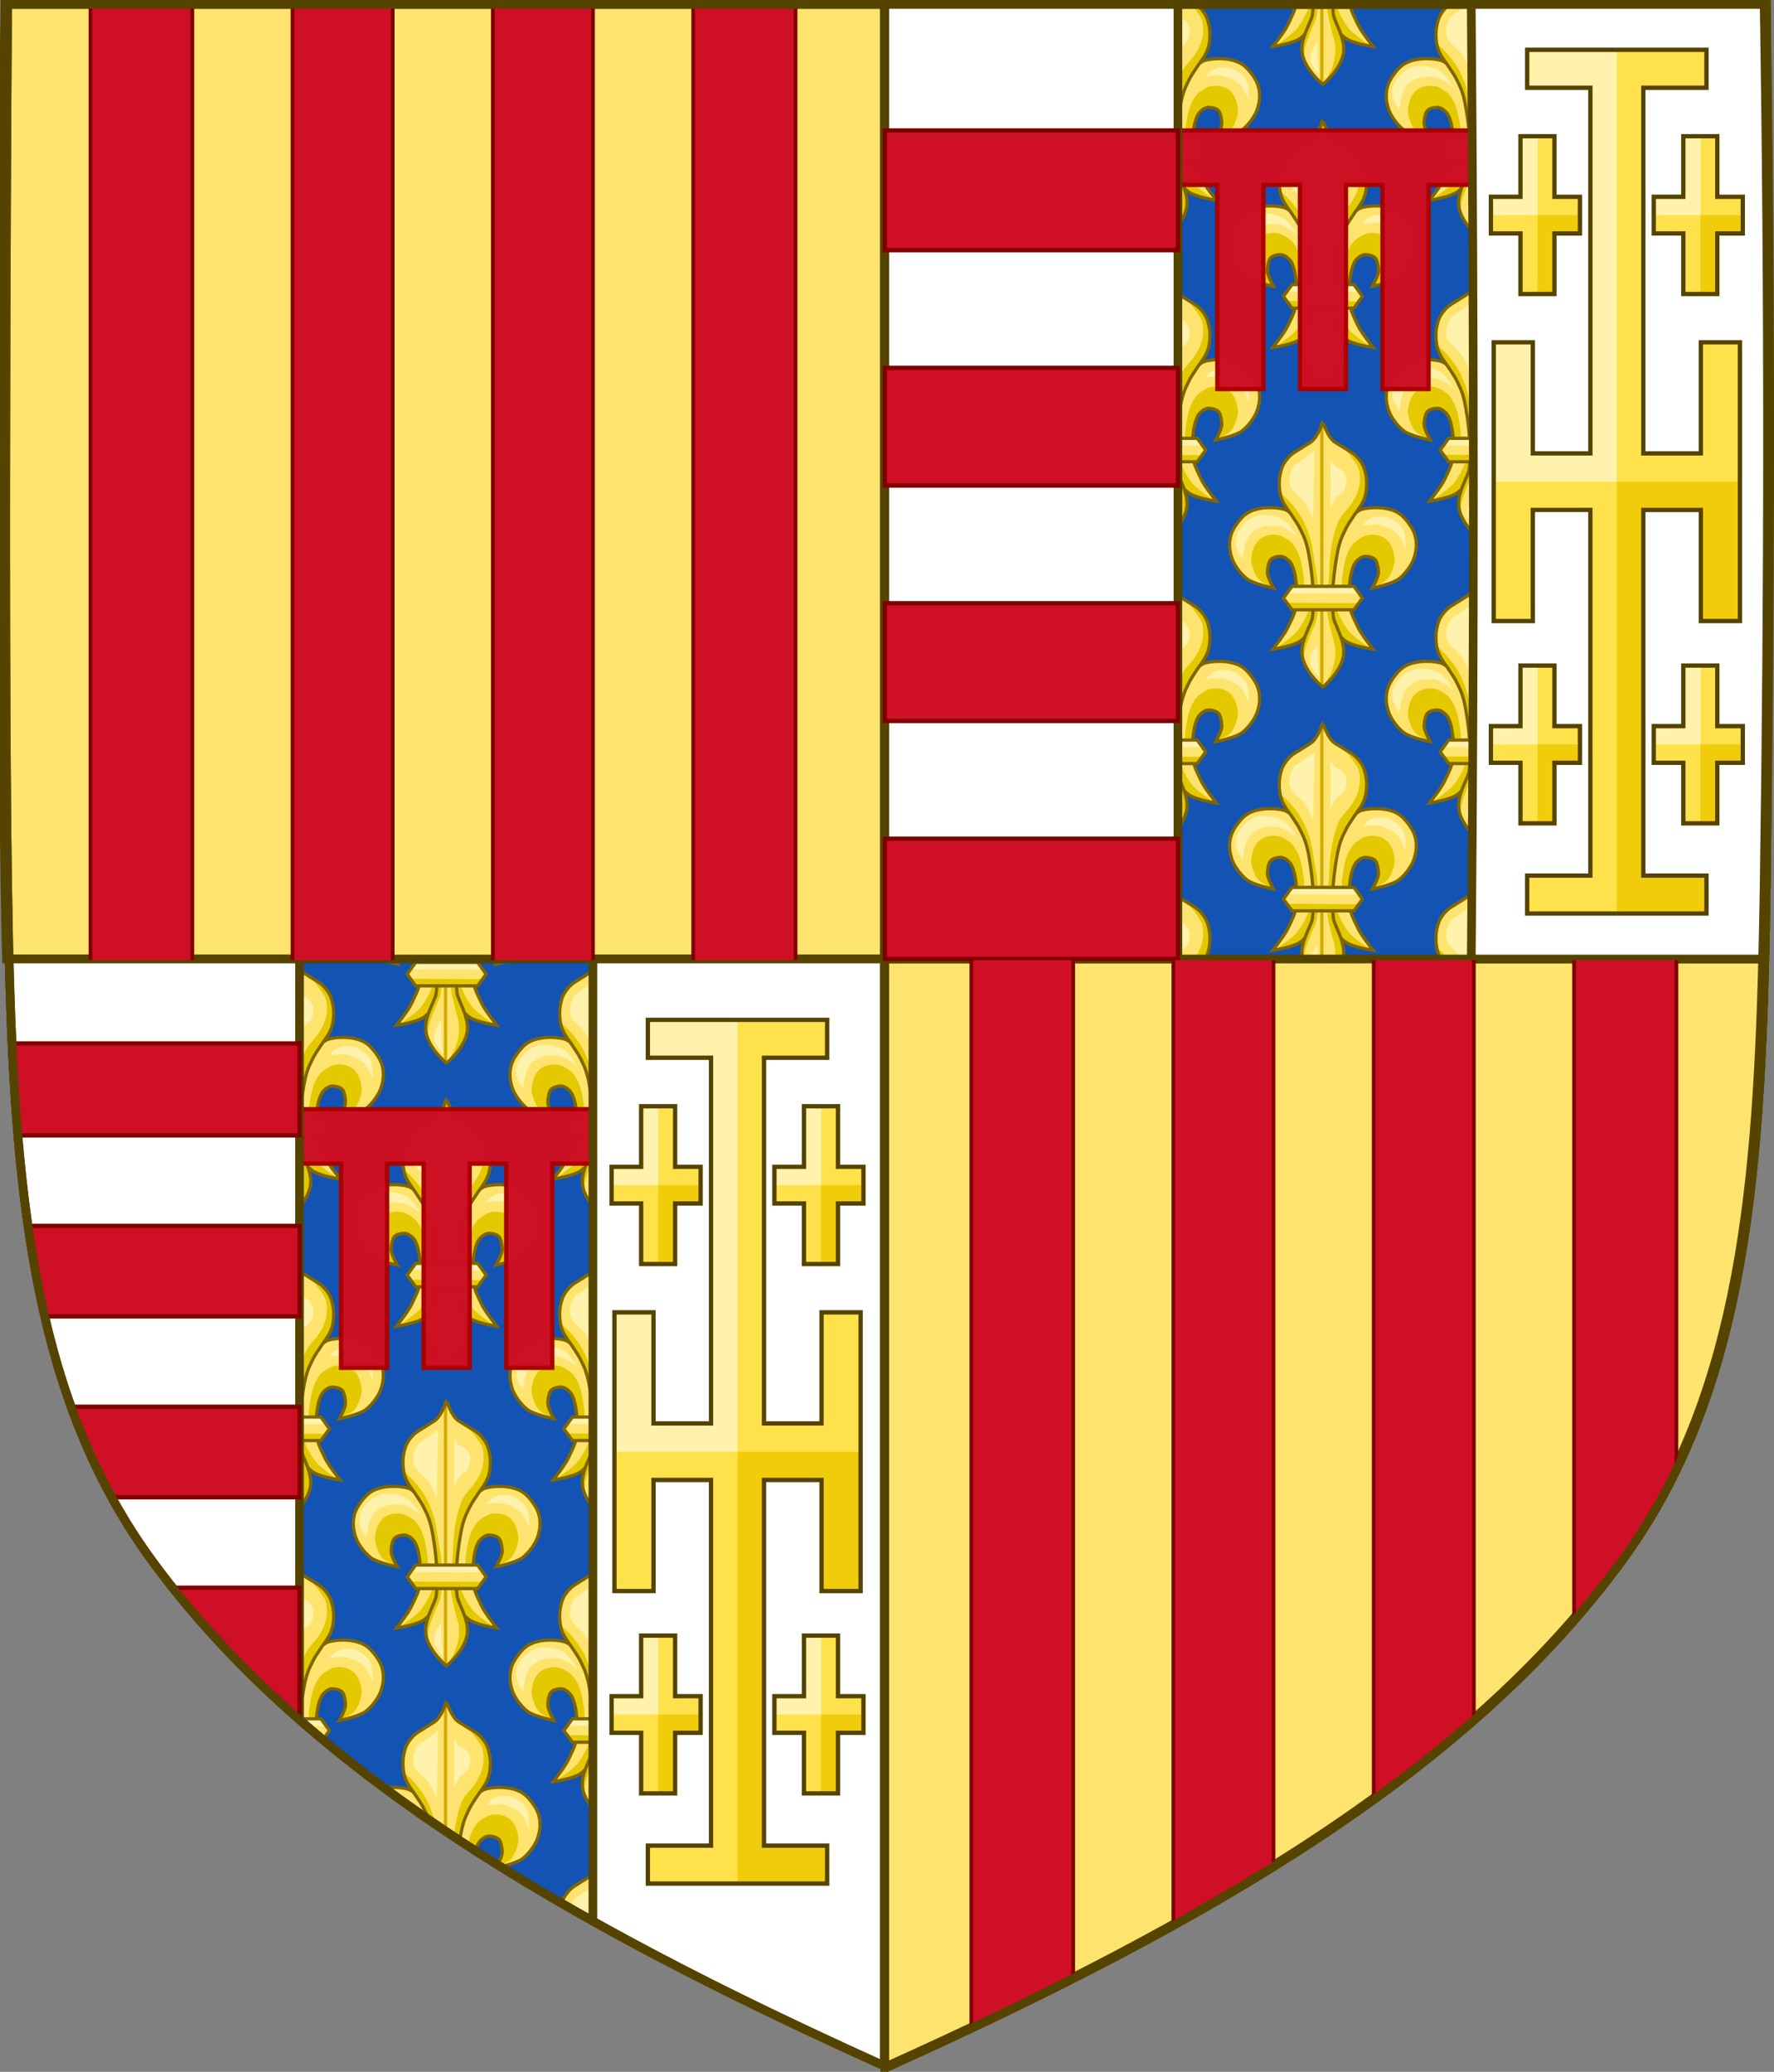
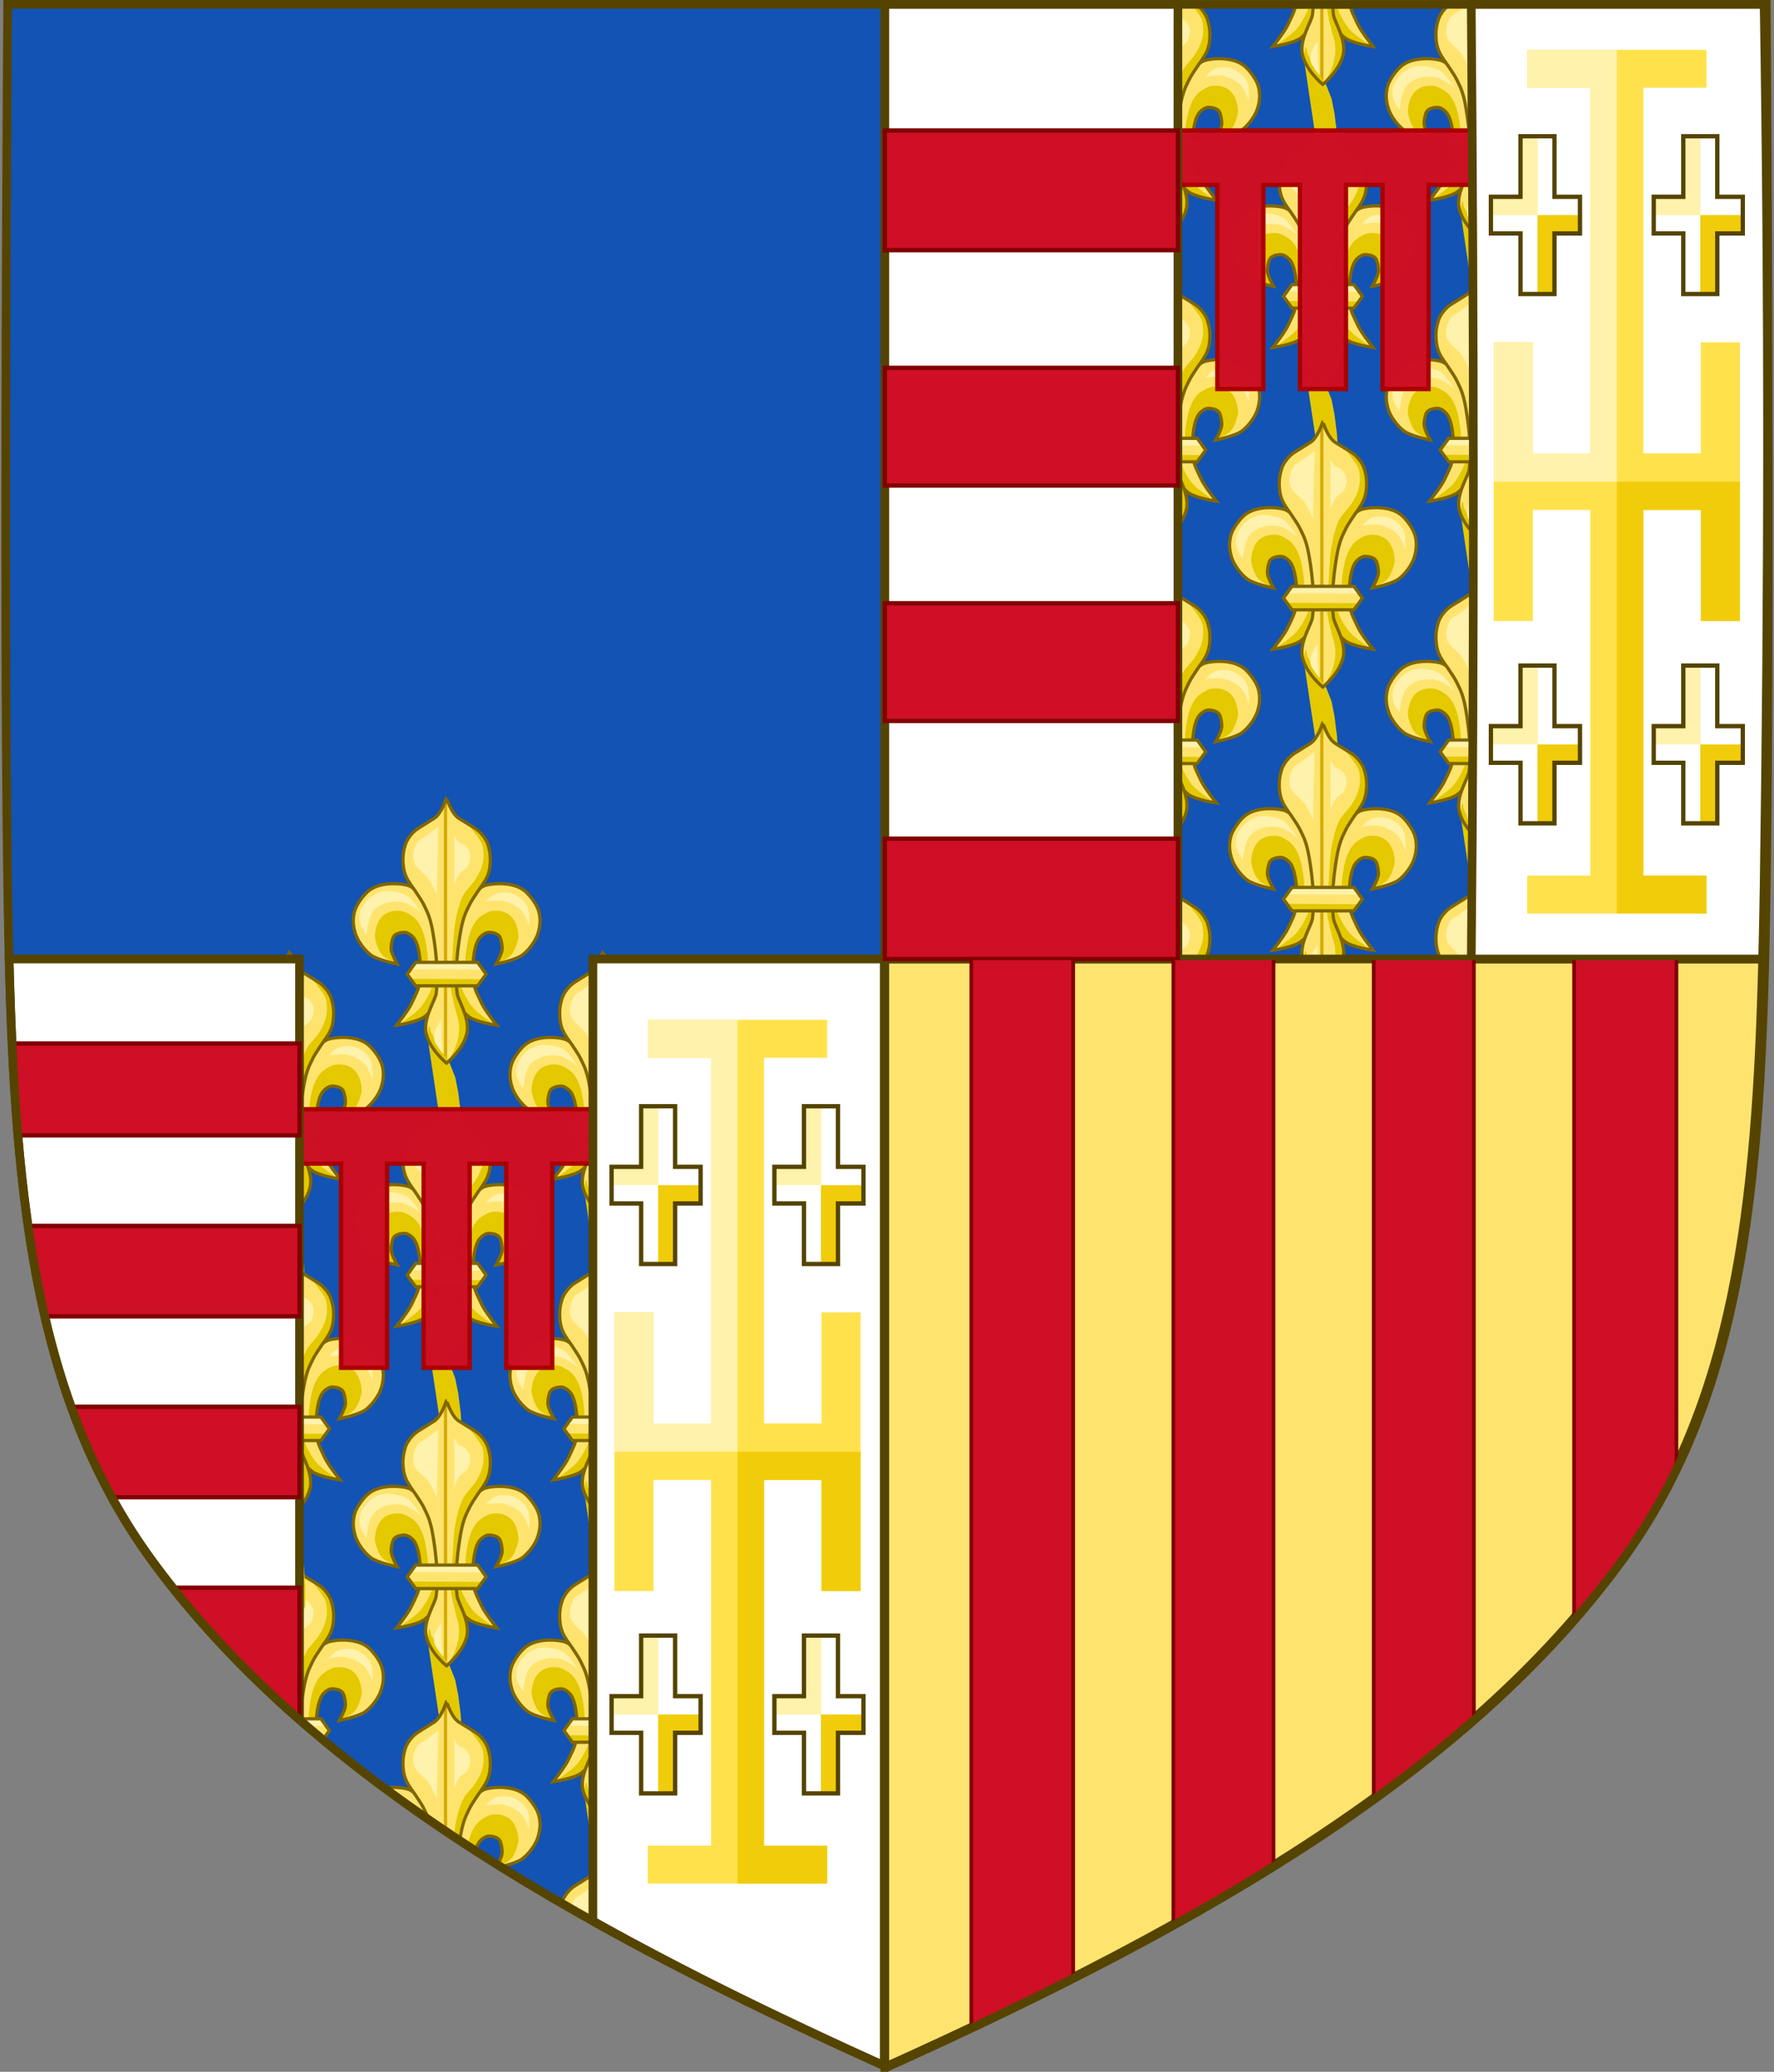
<svg xmlns="http://www.w3.org/2000/svg" xmlns:xlink="http://www.w3.org/1999/xlink" width="409.629" height="478.406">
  <rect width="100%" height="100%" fill="#808080" stroke="none" />
  <defs>
    <clipPath clipPathUnits="userSpaceOnUse" id="h">
      <path d="M274.35 511.977s26.471-.603 39.705 0c12.75.58 22.7 2.52 30.48 19.943 9.372 20.987 16.135 55.951 22.78 100.927-6.645 44.975-13.408 79.94-22.78 100.927-7.78 17.422-17.73 19.362-30.48 19.943-13.234.602-39.704 0-39.704 0z" style="display:inline;opacity:1;vector-effect:none;fill:#fee46e;fill-opacity:1;stroke:none;stroke-width:.953;stroke-linecap:butt;stroke-linejoin:miter;stroke-miterlimit:4;stroke-dasharray:none;stroke-dashoffset:0;stroke-opacity:1" />
    </clipPath>
    <clipPath id="d" clipPathUnits="userSpaceOnUse">
      <use height="100%" width="100%" xlink:href="#a" />
    </clipPath>
    <clipPath id="j" clipPathUnits="userSpaceOnUse">
      <use transform="matrix(0 1.175 -.255 0 267.835 5.578)" style="stroke-width:1.828" height="100%" width="100%" xlink:href="#b" />
    </clipPath>
    <clipPath id="k" clipPathUnits="userSpaceOnUse">
      <use transform="matrix(0 1.175 -.255 0 326.927 -233.49)" style="stroke-width:1.828" height="100%" width="100%" xlink:href="#c" />
    </clipPath>
  </defs>
  <path style="display:inline;fill:#1353b4;fill-opacity:1;stroke:none" id="a" d="M407.352 1.005c1.076 67.808 1.012 135.625 0 203.43-.976 65.33-4.235 116.31-33.502 156.173-35.255 48.018-93.988 82.67-169.54 116.716-75.55-34.045-134.284-68.698-169.54-116.716-29.266-39.863-32.525-90.843-33.5-156.172C.257 136.63.194 68.813 1.27 1.005z" />
  <g clip-path="url(#d)">
    <g id="g" transform="translate(0 16)">
      <g id="f">
        <use xlink:href="#e" transform="matrix(-1 0 0 1 610.954 0)" width="100%" height="100%" />
        <g id="e">
          <path style="display:inline;opacity:1;vector-effect:none;fill:#fee46e;fill-opacity:1;stroke:none;stroke-width:.686;stroke-linecap:butt;stroke-linejoin:miter;stroke-miterlimit:4;stroke-dasharray:none;stroke-dashoffset:0;stroke-opacity:1" d="M311.655 53.952c-.273-2.564-.128-7.4 1.22-9.597.455-.743 1.57-1.608 2.439-1.57.857.035 2.035.289 2.44 1.046.37.694.61 2.184.522 2.966-.122 1.087-1.394 3.316-1.394 3.316s4.557-.916 6.099-2.094c1.526-1.166 3.173-3.376 3.659-5.235.167-.638.818-2.7-.004-5.175-.477-1.436-1.914-3.358-3.025-4.316-2.902-2.502-8.538-1.775-9.69-1.153-1.525.822-3.383 2.571-4.008 4.188-.486 1.255-1.496 4.959-1.743 6.282-.504 2.7-.65 3.718-.871 6.456-.152 1.879-.57 3.566-.174 5.41.213.992.48 3.27 1.06 4.771.582 1.509 1.478 2.238 2.25 2.906 1.577 1.363 6.622 2.094 6.622 2.094s-2.772-3.502-3.485-5.06c-.847-1.852-1.702-3.21-1.917-5.235z" />
          <path d="m316.34 63.96-1.328-.021-4.257-1.34-5.108-4.506 1.37-8.062s1.477 4.861 2.434 6.807c.555 1.13 1.419 2.6 2.266 3.53 1.184 1.3 4.624 3.592 4.624 3.592z" style="fill:#e4c900;fill-opacity:1;fill-rule:evenodd;stroke:none;stroke-width:1.364" />
          <path d="M317.023 49.994s2.591-1.095 3.363-1.975c.823-.938 1.375-2.608 1.624-3.832.187-.922-.27-2.879-.696-3.717-.644-1.267-1.433-2-2.784-2.439-.926-.302-2.334-.34-3.247 0-.948.353-2.274 1.178-2.9 1.974-.942 1.201-1.497 2.581-1.855 4.065-.22.915-.716 3.706-.696 4.646.017.837.116 3.485.116 3.485l1.74 2.903.043-.132-.13-4.815V48.14l.91-3.124L314.005 43l1.755-.26 1.689.846.715 1.822-.13 2.212-1.011 2.375z" style="display:inline;fill:#e4c900;fill-opacity:1;fill-rule:evenodd;stroke:none;stroke-width:1.364" />
          <path d="M311.655 53.952c-.273-2.564-.128-7.4 1.22-9.597.455-.743 1.57-1.608 2.439-1.57.857.035 2.035.289 2.44 1.046.37.694.61 2.184.522 2.966-.122 1.087-1.394 3.316-1.394 3.316s4.557-.916 6.099-2.094c1.526-1.166 3.173-3.376 3.659-5.235.167-.638.818-2.7-.004-5.175-.477-1.436-1.914-3.358-3.025-4.316-2.902-2.502-8.538-1.775-9.69-1.153-1.525.822-3.383 2.571-4.008 4.188-.486 1.255-1.496 4.959-1.743 6.282-.504 2.7-.65 3.718-.871 6.456-.152 1.879-.57 3.566-.174 5.41.213.992.48 3.27 1.06 4.771.582 1.509 1.478 2.238 2.25 2.906 1.577 1.363 6.622 2.094 6.622 2.094s-2.772-3.502-3.485-5.06c-.847-1.852-1.702-3.21-1.917-5.235z" style="display:inline;fill:none;stroke:#806600;stroke-width:.75;stroke-linecap:butt;stroke-linejoin:miter;stroke-miterlimit:4;stroke-dasharray:none;stroke-opacity:1" />
        </g>
        <path style="fill:#fff2ac;fill-opacity:1;fill-rule:evenodd;stroke:none;stroke-width:1.364" d="M286.957 43.357s.225-1.788.425-2.66c.245-1.07.785-2.553 1.593-3.297.855-.785 2.15-1.402 3.293-1.595 1.006-.17 2.41-.144 3.4.106.76.192 1.667.761 2.336 1.17.506.31 1.593 1.17 1.593 1.17s-1.976-3.139-3.293-3.935c-1.283-.778-3.386-1.103-4.886-1.064-1.09.028-2.279.565-3.186 1.17-1.078.718-2.235 2.179-2.656 3.404-.3.875-.264 2.198 0 3.085.283.95 1.38 2.446 1.38 2.446zM314.575 35.698s2.698-.446 3.823-.212c1.396.289 3.23 1.13 4.25 2.127.876.858 1.911 3.617 1.911 3.617s.086-2.895-.318-4.042c-.245-.693-.822-1.546-1.381-2.021-.858-.73-2.273-1.58-3.4-1.596-.59-.008-1.944-.038-2.746.33-1.366.625-2.14 1.797-2.14 1.797z" />
        <g style="stroke-width:1.445;stroke-miterlimit:4;stroke-dasharray:none">
          <path style="display:inline;fill:#fee46e;fill-opacity:1;fill-rule:evenodd;stroke:none;stroke-width:1.445" d="M510 854s8.58-7.038 10-15c1.277-7.162-4.41-15.552-4.841-18.925-1.724-13.492 1.929-31.467 2.258-32.936 1.308-5.836 2.954-8.333 3.83-10.244.631-1.376 2.434-4.111 4.236-6.763 1.035-1.522 3.338-4.355 4.512-7.237 1.243-3.054 1.329-6.163 1.347-7.823.03-2.826-.503-5.23-1.254-7.532-.713-2.188-3.036-5.768-6.403-7.826-3.63-2.218-6.565-4.002-7.682-4.708C512.314 732.673 510.043 725 510 725c-.043 0-2.314 7.673-6.003 10.006-1.117.706-3.918 2.49-7.548 4.708-3.367 2.058-5.69 5.638-6.403 7.826-.75 2.301-1.284 4.706-1.254 7.532.018 1.66.104 4.769 1.347 7.823 1.174 2.882 3.477 5.715 4.512 7.237 1.802 2.652 3.604 5.387 4.235 6.763.877 1.911 2.523 4.408 3.83 10.244.33 1.47 3.983 19.444 2.26 32.936-.432 3.373-6.253 11.763-4.976 18.925 1.42 7.962 10 15 10 15z" transform="matrix(.474 0 0 .475 63.481 -332.745)" />
          <path style="fill:none;stroke:#d4aa00;stroke-width:1.58;stroke-linecap:butt;stroke-linejoin:miter;stroke-miterlimit:4;stroke-dasharray:none;stroke-opacity:1" d="m510 854-.01-127.955" transform="matrix(.474 0 0 .475 63.481 -332.745)" />
        </g>
-         <path style="fill:#e4c900;fill-opacity:1;fill-rule:evenodd;stroke:none;stroke-width:1.364" d="m305.569 72.872 3.319-3.707 1.277-2.429-.256-3.324-.893-3.452-1.405-3.068v-4.986l.511-4.986.638-5.497 1.405-4.347 2.298-3.196 1.915-3.324.766-1.79.382-3.195-.51-3.069-1.617-2.593-3.107-2.137s1.841 2.073 3.049 4.022c.648 1.046.64 2.33.654 2.626.057 1.264-.04 1.85-.383 3.068-.319 1.127-.994 2.362-1.66 3.324-.747 1.078-2.082 2.285-2.681 3.452-.86 1.672-1.44 4.16-1.787 6.009-.427 2.269-.486 5.366-.639 7.67-.154 2.337-.568 5.463-.383 7.798.118 1.485.76 3.567 1.022 4.859.181.893.65 2.036.766 2.94.112.875.12 2.066 0 2.94-.136.987-.514 2.276-.894 3.196-.419 1.016-1.787 3.196-1.787 3.196zM301.1 67.247s.078-1.984.256-2.812c.246-1.15.863-2.606 1.277-3.708.392-1.046 1.172-2.358 1.404-3.451.509-2.403.398-5.73.255-8.182-.106-1.82-.638-4.205-.894-6.009-.2-1.418-.577-3.625-1.02-4.986-.475-1.452-1.25-3.305-2.043-4.61-.674-1.108-1.587-2.2-2.426-3.188-.65-.765-2.426-2.301-2.426-2.301l.247.093.293 1.37 1.172 1.955 1.172 2.152 1.954 3.032 1.27 3.228.683 3.423.586 4.695.293 4.694v4.402l-1.074 2.25-1.27 3.423-.39 2.836z" />
+         <path style="fill:#e4c900;fill-opacity:1;fill-rule:evenodd;stroke:none;stroke-width:1.364" d="m305.569 72.872 3.319-3.707 1.277-2.429-.256-3.324-.893-3.452-1.405-3.068v-4.986l.511-4.986.638-5.497 1.405-4.347 2.298-3.196 1.915-3.324.766-1.79.382-3.195-.51-3.069-1.617-2.593-3.107-2.137s1.841 2.073 3.049 4.022c.648 1.046.64 2.33.654 2.626.057 1.264-.04 1.85-.383 3.068-.319 1.127-.994 2.362-1.66 3.324-.747 1.078-2.082 2.285-2.681 3.452-.86 1.672-1.44 4.16-1.787 6.009-.427 2.269-.486 5.366-.639 7.67-.154 2.337-.568 5.463-.383 7.798.118 1.485.76 3.567 1.022 4.859.181.893.65 2.036.766 2.94.112.875.12 2.066 0 2.94-.136.987-.514 2.276-.894 3.196-.419 1.016-1.787 3.196-1.787 3.196zM301.1 67.247s.078-1.984.256-2.812l.247.093.293 1.37 1.172 1.955 1.172 2.152 1.954 3.032 1.27 3.228.683 3.423.586 4.695.293 4.694v4.402l-1.074 2.25-1.27 3.423-.39 2.836z" />
        <path style="display:inline;fill:none;stroke:#806600;stroke-width:.75;stroke-linecap:butt;stroke-linejoin:miter;stroke-miterlimit:4;stroke-dasharray:none;stroke-opacity:1" d="M305.445 72.996s4.071-3.344 4.745-7.126c.605-3.403-2.093-7.39-2.297-8.992-.818-6.41.915-14.95 1.071-15.648.62-2.773 1.402-3.959 1.817-4.867.3-.654 1.155-1.953 2.01-3.213.49-.723 1.584-2.07 2.14-3.438.59-1.452.63-2.929.64-3.717.014-1.343-.24-2.485-.595-3.579-.338-1.04-1.44-2.74-3.038-3.718-1.723-1.054-3.115-1.901-3.645-2.237-1.75-1.108-2.827-4.754-2.848-4.754-.02 0-1.098 3.646-2.848 4.754-.53.336-1.859 1.183-3.58 2.237-1.598.978-2.7 2.679-3.039 3.718-.356 1.094-.61 2.236-.595 3.579.01.788.05 2.265.64 3.717.556 1.369 1.649 2.715 2.14 3.438.855 1.26 1.71 2.56 2.01 3.213.415.908 1.196 2.094 1.817 4.867.156.698 1.889 9.238 1.071 15.648-.204 1.603-2.966 5.589-2.36 8.992.673 3.782 4.744 7.126 4.744 7.126z" />
        <path style="fill:#fff2ac;fill-opacity:1;fill-rule:evenodd;stroke:none;stroke-width:1.364" d="m303.188 34.154.35-15.724-2.792 2.096c-.628.472-1.702.891-2.094 1.573-.894 1.555-1.286 3.268-.523 4.892.45.96 2.071 2.19 2.791 2.97.97 1.05 2.268 4.193 2.268 4.193zM307.2 31.708V20.352s.623 1.197 1.048 1.572c.35.31 1.048.385 1.395.699.507.458 1.089 1.251 1.222 1.922.176.887-.087 2.178-.524 2.97-.375.682-1.449 1.126-1.919 1.747-.495.654-1.221 2.446-1.221 2.446zM304.347 68.049c-.145-1.514-.112-5.067-.112-5.067s-1.29 1.91-1.506 2.775c-.114.458-.229 1.448-.11 1.904.27 1.045 2.031 3.19 2.031 3.19s-.236-2.106-.303-2.802z" />
        <path d="m314.591 52.433-1.958-2.717h-14.304l-1.966 2.717 1.966 2.704h14.304z" style="display:inline;fill:#fee46e;fill-opacity:1;fill-rule:evenodd;stroke:none;stroke-width:.686;stroke-miterlimit:4;stroke-dasharray:none" />
        <path style="fill:#fff2ac;fill-opacity:1;fill-rule:evenodd;stroke:none;stroke-width:.686;stroke-miterlimit:4;stroke-dasharray:none" d="m297.434 51.308 16.224.088-1.198-1.698-14.178-.029z" />
        <path style="display:inline;fill:#e4c900;fill-opacity:1;fill-rule:evenodd;stroke:none;stroke-width:.686;stroke-miterlimit:4;stroke-dasharray:none" d="m313.59 53.595-16.223-.088 1.198 1.698 14.178.029z" />
        <path style="display:inline;fill:none;stroke:#806600;stroke-width:.75;stroke-linecap:butt;stroke-linejoin:miter;stroke-miterlimit:4;stroke-dasharray:none;stroke-opacity:1" d="m314.591 52.433-1.958-2.717h-14.304l-1.966 2.717 1.966 2.704h14.304z" />
      </g>
      <use xlink:href="#f" transform="translate(0 -69.495)" width="100%" height="100%" />
      <use height="100%" width="100%" transform="translate(0 69.675)" xlink:href="#f" />
      <use xlink:href="#f" transform="translate(0 139.188)" width="100%" height="100%" />
      <use height="100%" width="100%" transform="translate(-36.185 -33.999)" xlink:href="#f" />
      <use xlink:href="#f" transform="translate(-36.185 105.17)" width="100%" height="100%" />
      <use height="100%" width="100%" transform="translate(-36.185 174.684)" xlink:href="#f" />
      <use xlink:href="#f" transform="translate(-36.185 35.496)" width="100%" height="100%" />
      <use xlink:href="#f" transform="translate(36.184 -33.999)" width="100%" height="100%" />
      <use height="100%" width="100%" transform="translate(36.184 105.17)" xlink:href="#f" />
      <use xlink:href="#f" transform="translate(36.184 174.684)" width="100%" height="100%" />
      <use height="100%" width="100%" transform="translate(36.184 35.496)" xlink:href="#f" />
      <path style="color:#000;display:inline;overflow:visible;visibility:visible;opacity:.99;fill:#ce0f25;fill-opacity:1;fill-rule:nonzero;stroke:#a00;stroke-width:1;stroke-miterlimit:4;stroke-dasharray:none;stroke-opacity:1;marker:none;enable-background:accumulate" d="M359.818 14.127v12.562H329.86V73.84h-10.628V26.69h-8.442v47.15h-10.628V26.69h-8.442v47.15h-10.628V26.69h-29.957V14.126Z" />
    </g>
    <use xlink:href="#g" transform="translate(-202.342 226)" width="100%" height="100%" />
  </g>
-   <path style="display:inline;fill:none;stroke:#540;stroke-width:2;stroke-miterlimit:4;stroke-dasharray:none" d="M407.85 1.005c1.077 67.808 1.013 135.625 0 203.43-.975 65.33-4.233 116.31-33.5 156.173-35.255 48.018-93.989 82.67-169.54 116.716-75.552-34.045-134.285-68.698-169.54-116.716C6.003 320.745 2.744 269.765 1.769 204.436.756 136.63.693 68.813 1.769 1.005h203.04Z" />
-   <path id="b" d="M1.143 1.004C.067 68.812.131 136.63 1.143 204.436c.087 5.794.203 11.436.342 17.007h202.7V1.003Z" style="color:#000;font-style:normal;font-variant:normal;font-weight:400;font-stretch:normal;font-size:medium;line-height:normal;font-family:sans-serif;font-variant-ligatures:normal;font-variant-position:normal;font-variant-caps:normal;font-variant-numeric:normal;font-variant-alternates:normal;font-feature-settings:normal;text-indent:0;text-align:start;text-decoration:none;text-decoration-line:none;text-decoration-style:solid;text-decoration-color:#000;letter-spacing:normal;word-spacing:normal;text-transform:none;writing-mode:lr-tb;direction:ltr;text-orientation:mixed;dominant-baseline:auto;baseline-shift:baseline;text-anchor:start;white-space:normal;shape-padding:0;clip-rule:nonzero;display:inline;overflow:visible;visibility:visible;opacity:1;isolation:auto;mix-blend-mode:normal;color-interpolation:sRGB;color-interpolation-filters:linearRGB;solid-color:#000;solid-opacity:1;vector-effect:none;fill:#fee46e;fill-opacity:1;fill-rule:nonzero;stroke:#540;stroke-width:2;stroke-linecap:butt;stroke-linejoin:miter;stroke-miterlimit:4;stroke-dasharray:none;stroke-dashoffset:0;stroke-opacity:1;marker:none;color-rendering:auto;image-rendering:auto;shape-rendering:auto;text-rendering:auto;enable-background:accumulate" />
  <path id="c" d="M204.31 221.443v255.881c75.55-34.045 134.283-68.698 169.538-116.717 26.671-36.326 31.73-81.926 33.158-139.164z" style="color:#000;font-style:normal;font-variant:normal;font-weight:400;font-stretch:normal;font-size:medium;line-height:normal;font-family:sans-serif;font-variant-ligatures:normal;font-variant-position:normal;font-variant-caps:normal;font-variant-numeric:normal;font-variant-alternates:normal;font-feature-settings:normal;text-indent:0;text-align:start;text-decoration:none;text-decoration-line:none;text-decoration-style:solid;text-decoration-color:#000;letter-spacing:normal;word-spacing:normal;text-transform:none;writing-mode:lr-tb;direction:ltr;text-orientation:mixed;dominant-baseline:auto;baseline-shift:baseline;text-anchor:start;white-space:normal;shape-padding:0;clip-rule:nonzero;display:inline;overflow:visible;visibility:visible;opacity:1;isolation:auto;mix-blend-mode:normal;color-interpolation:sRGB;color-interpolation-filters:linearRGB;solid-color:#000;solid-opacity:1;vector-effect:none;fill:#fee46e;fill-opacity:1;fill-rule:nonzero;stroke:#540;stroke-width:2;stroke-linecap:butt;stroke-linejoin:miter;stroke-miterlimit:4;stroke-dasharray:none;stroke-dashoffset:0;stroke-opacity:1;marker:none;color-rendering:auto;image-rendering:auto;shape-rendering:auto;text-rendering:auto;enable-background:accumulate" />
-   <path d="M1.769 1.005s-1.013 135.625 0 203.43c.975 65.33 4.234 116.31 33.501 156.173 35.255 48.018 93.988 82.67 169.54 116.716 75.551-34.045 134.285-68.698 169.54-116.716 29.267-39.863 32.525-90.843 33.5-156.172 1.013-67.806 0-203.431 0-203.431z" style="display:inline;fill:none;stroke:#540;stroke-width:2;stroke-miterlimit:4;stroke-dasharray:none" />
  <path d="M407.35 1.004c1.076 67.808 1.012 135.626 0 203.432-.086 5.794-.203 11.436-.342 17.007H339.73c.695-73.496.595-146.98-.008-220.44zm-135.36 0v220.44h-67.68V1.003ZM204.184 221.443v255.594c-24.241-10.938-46.74-21.945-67.285-33.44l.006-222.154zm-135.018 0V397.11c-12.945-11.35-24.297-23.428-33.896-36.502C8.599 324.281 3.54 278.681 2.112 221.443Z" style="color:#000;font-style:normal;font-variant:normal;font-weight:400;font-stretch:normal;font-size:medium;line-height:normal;font-family:sans-serif;font-variant-ligatures:normal;font-variant-position:normal;font-variant-caps:normal;font-variant-numeric:normal;font-variant-alternates:normal;font-feature-settings:normal;text-indent:0;text-align:start;text-decoration:none;text-decoration-line:none;text-decoration-style:solid;text-decoration-color:#000;letter-spacing:normal;word-spacing:normal;text-transform:none;writing-mode:lr-tb;direction:ltr;text-orientation:mixed;dominant-baseline:auto;baseline-shift:baseline;text-anchor:start;white-space:normal;shape-padding:0;clip-rule:nonzero;display:inline;overflow:visible;visibility:visible;opacity:1;isolation:auto;mix-blend-mode:normal;color-interpolation:sRGB;color-interpolation-filters:linearRGB;solid-color:#000;solid-opacity:1;vector-effect:none;fill:#fff;fill-opacity:1;fill-rule:nonzero;stroke:#540;stroke-width:2;stroke-linecap:butt;stroke-linejoin:miter;stroke-miterlimit:4;stroke-dasharray:none;stroke-dashoffset:0;stroke-opacity:1;marker:none;color-rendering:auto;image-rendering:auto;shape-rendering:auto;text-rendering:auto;enable-background:accumulate" />
  <path id="i" d="M204.309 30.127v27.635h67.681V30.127Zm0 54.814v27.182h67.681V84.941Zm0 54.36v27.181h67.681v-27.181zm0 54.361v27.781h67.681v-27.78z" style="color:#000;display:inline;overflow:visible;visibility:visible;opacity:1;vector-effect:none;fill:#ce0f25;fill-opacity:1;fill-rule:nonzero;stroke:maroon;stroke-width:1;stroke-linecap:butt;stroke-linejoin:miter;stroke-miterlimit:4;stroke-dasharray:none;stroke-dashoffset:0;stroke-opacity:1;marker:none;marker-start:none;marker-mid:none;marker-end:none;paint-order:normal;enable-background:accumulate" />
  <use clip-path="url(#h)" style="stroke-width:.685" height="100%" width="100%" transform="matrix(0 -3.548 .601 0 129.255 -124.175)" xlink:href="#i" />
  <path d="M2.795 240.943c.335 7.274.764 14.361 1.346 21.237h65.025v-21.237H2.795zm3.695 42.125c1.033 7.195 2.297 14.157 3.856 20.889h58.82v-20.889H6.49zm9.955 41.774c2.613 7.254 5.704 14.213 9.364 20.888h43.357v-20.888h-52.72zm23.438 41.777c8.565 10.788 18.348 20.903 29.283 30.49v-30.49H39.883z" style="color:#000;font-style:normal;font-variant:normal;font-weight:400;font-stretch:normal;font-size:medium;line-height:normal;font-family:sans-serif;font-variant-ligatures:normal;font-variant-position:normal;font-variant-caps:normal;font-variant-numeric:normal;font-variant-alternates:normal;font-feature-settings:normal;text-indent:0;text-align:start;text-decoration:none;text-decoration-line:none;text-decoration-style:solid;text-decoration-color:#000;letter-spacing:normal;word-spacing:normal;text-transform:none;writing-mode:lr-tb;direction:ltr;text-orientation:mixed;dominant-baseline:auto;baseline-shift:baseline;text-anchor:start;white-space:normal;shape-padding:0;clip-rule:nonzero;display:inline;overflow:visible;visibility:visible;opacity:1;isolation:auto;mix-blend-mode:normal;color-interpolation:sRGB;color-interpolation-filters:linearRGB;solid-color:#000;solid-opacity:1;vector-effect:none;fill:#ce0f25;fill-opacity:1;fill-rule:nonzero;stroke:maroon;stroke-width:1;stroke-linecap:butt;stroke-linejoin:miter;stroke-miterlimit:4;stroke-dasharray:none;stroke-dashoffset:0;stroke-opacity:1;marker:none;color-rendering:auto;image-rendering:auto;shape-rendering:auto;text-rendering:auto;enable-background:accumulate;font-variant-east_asian:normal;marker-start:none;marker-mid:none;marker-end:none;paint-order:normal" />
  <use clip-path="url(#j)" style="stroke-width:.547" height="100%" width="100%" transform="matrix(0 -3.926 .851 0 -4.746 1051.536)" xlink:href="#i" />
  <use clip-path="url(#k)" xlink:href="#i" transform="matrix(0 -3.926 .851 0 198.652 1283.536)" width="100%" height="100%" style="stroke-width:.547" />
  <path style="display:inline;fill:none;stroke:#540;stroke-width:2;stroke-miterlimit:4;stroke-dasharray:none" d="M1.769 1.005s-1.013 135.625 0 203.43c.975 65.33 4.234 116.31 33.501 156.173 35.255 48.018 93.988 82.67 169.54 116.716 75.551-34.045 134.285-68.698 169.54-116.716 29.267-39.863 32.525-90.843 33.5-156.172 1.013-67.806 0-203.431 0-203.431z" />
  <g id="m">
    <path style="fill:#ffe24b;fill-opacity:1;stroke:none;stroke-width:.992;stroke-miterlimit:4;stroke-dasharray:none" d="M352.638 210.947v-8.76h14.586v-84.435h-13.281v25.65h-9.025V79.045h9.025v25.65h13.281V20.261h-14.586v-8.76h41.397v8.76h-14.58v84.434h13.282v-25.65h9.025v64.357h-9.025v-25.65h-13.282v84.434h14.58v8.761z" />
    <path d="M352.638 11.5v8.761h14.586v84.434h-13.282v-25.65h-9.024v32.179h28.422V11.5Z" style="display:inline;fill:#fff2ac;fill-opacity:1;stroke:none;stroke-width:.992;stroke-miterlimit:4;stroke-dasharray:none" />
    <path d="M373.34 111.224v99.723h20.695v-8.76h-14.58v-84.435h13.282v25.65h9.025v-32.178z" style="display:inline;fill:#f1cc0a;fill-opacity:1;stroke:none;stroke-width:.992;stroke-miterlimit:4;stroke-dasharray:none" />
-     <path d="M352.638 210.947v-8.76h14.586v-84.435h-13.281v25.65h-9.025V79.045h9.025v25.65h13.281V20.261h-14.586v-8.76h41.397v8.76h-14.58v84.434h13.282v-25.65h9.025v64.357h-9.025v-25.65h-13.282v84.434h14.58v8.761z" style="opacity:1;vector-effect:none;fill:none;fill-opacity:1;stroke:#540;stroke-width:1;stroke-linecap:butt;stroke-linejoin:miter;stroke-miterlimit:4;stroke-dasharray:none;stroke-dashoffset:0;stroke-opacity:1" />
    <g id="l">
-       <path style="fill:#ffe24b;fill-opacity:1;stroke:none;stroke-width:.992;stroke-miterlimit:4;stroke-dasharray:none" d="M351.086 67.892V53.904h-6.827v-8.46h6.827V31.456h7.848v13.988h5.887v8.46h-5.887v13.988z" />
      <path style="display:inline;fill:#fff2ac;fill-opacity:1;stroke:none;stroke-width:.992;stroke-miterlimit:4;stroke-dasharray:none" d="M351.087 31.456v13.988h-6.829v4.23h10.807V31.457Z" />
      <path d="M364.821 49.674v4.23h-5.887v13.988h-3.924V49.674Z" style="display:inline;fill:#f1cc0a;fill-opacity:1;stroke:none;stroke-width:.992;stroke-miterlimit:4;stroke-dasharray:none" />
      <path d="M351.086 67.892V53.904h-6.827v-8.46h6.827V31.456h7.848v13.988h5.887v8.46h-5.887v13.988z" style="display:inline;fill:none;stroke:#540;stroke-width:1;stroke-miterlimit:4;stroke-dasharray:none;stroke-opacity:1;font-variant-east_asian:normal;opacity:1;vector-effect:none;fill-opacity:1;stroke-linecap:butt;stroke-linejoin:miter;stroke-dashoffset:0" />
    </g>
    <use xlink:href="#l" transform="translate(37.6)" width="100%" height="100%" />
    <use height="100%" width="100%" transform="translate(37.6 122.231)" xlink:href="#l" />
    <use xlink:href="#l" transform="translate(0 122.231)" width="100%" height="100%" />
  </g>
  <use height="100%" width="100%" transform="translate(-203.043 223.99)" xlink:href="#m" />
</svg>